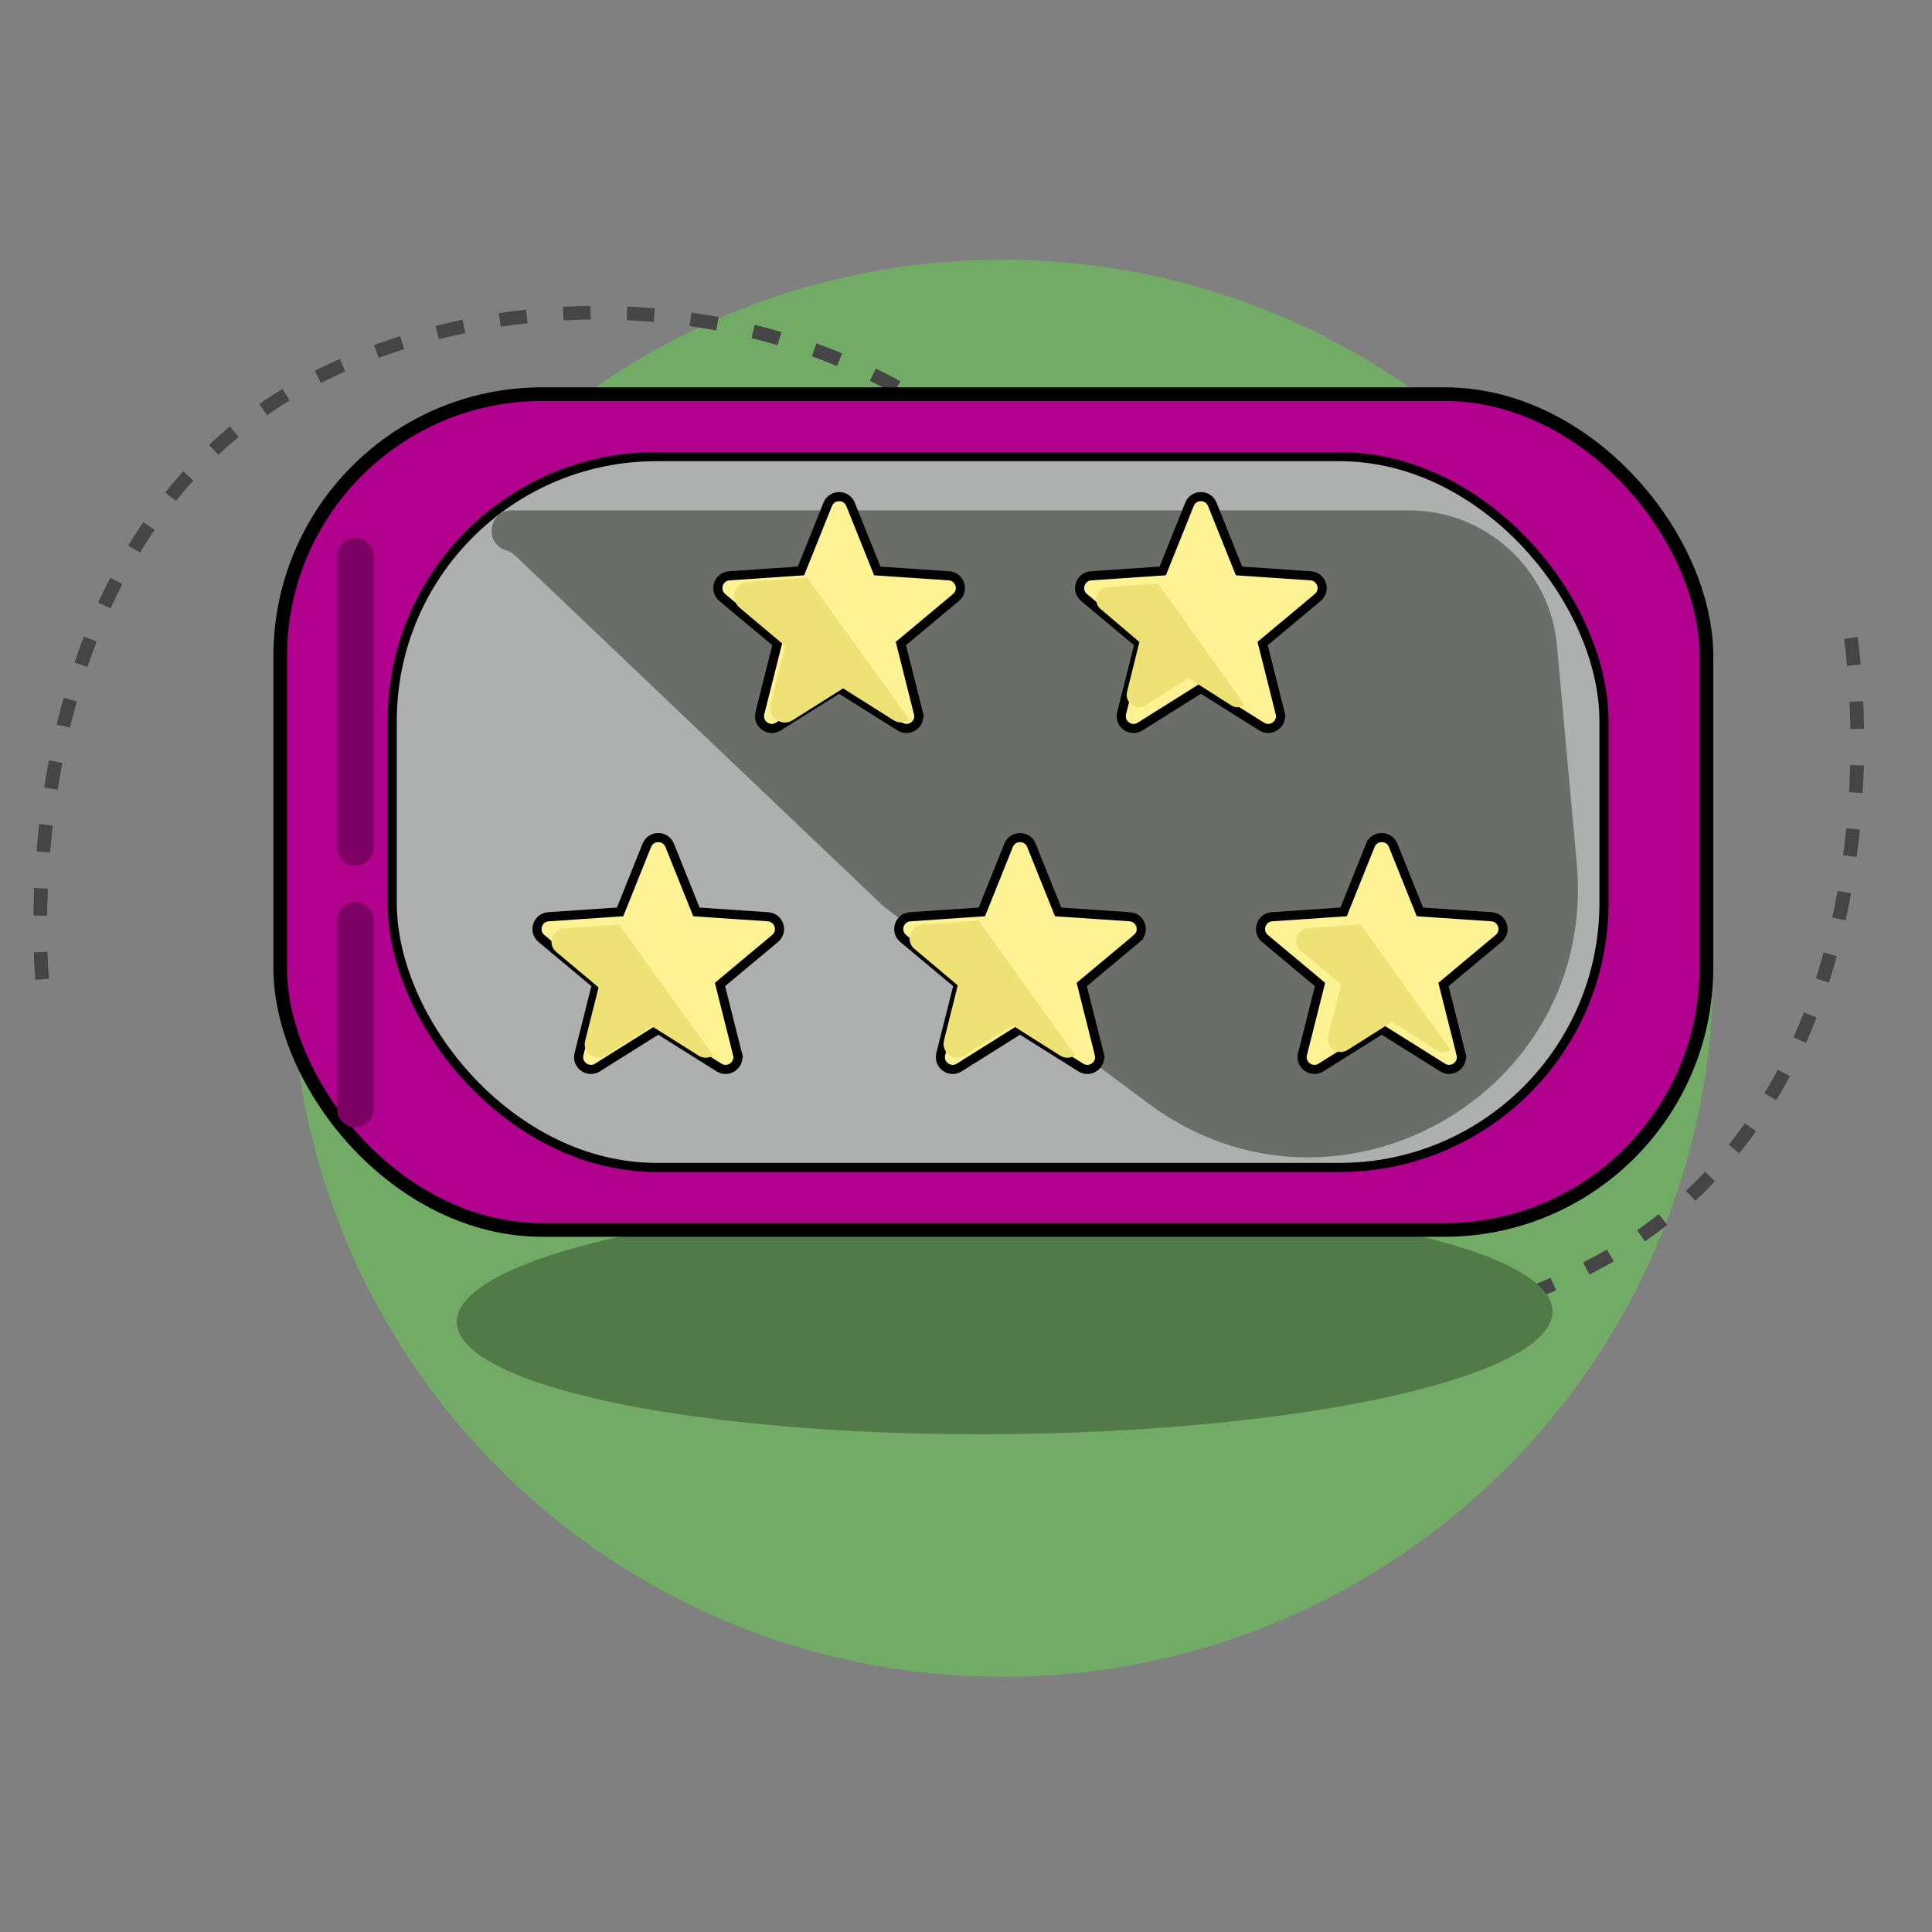
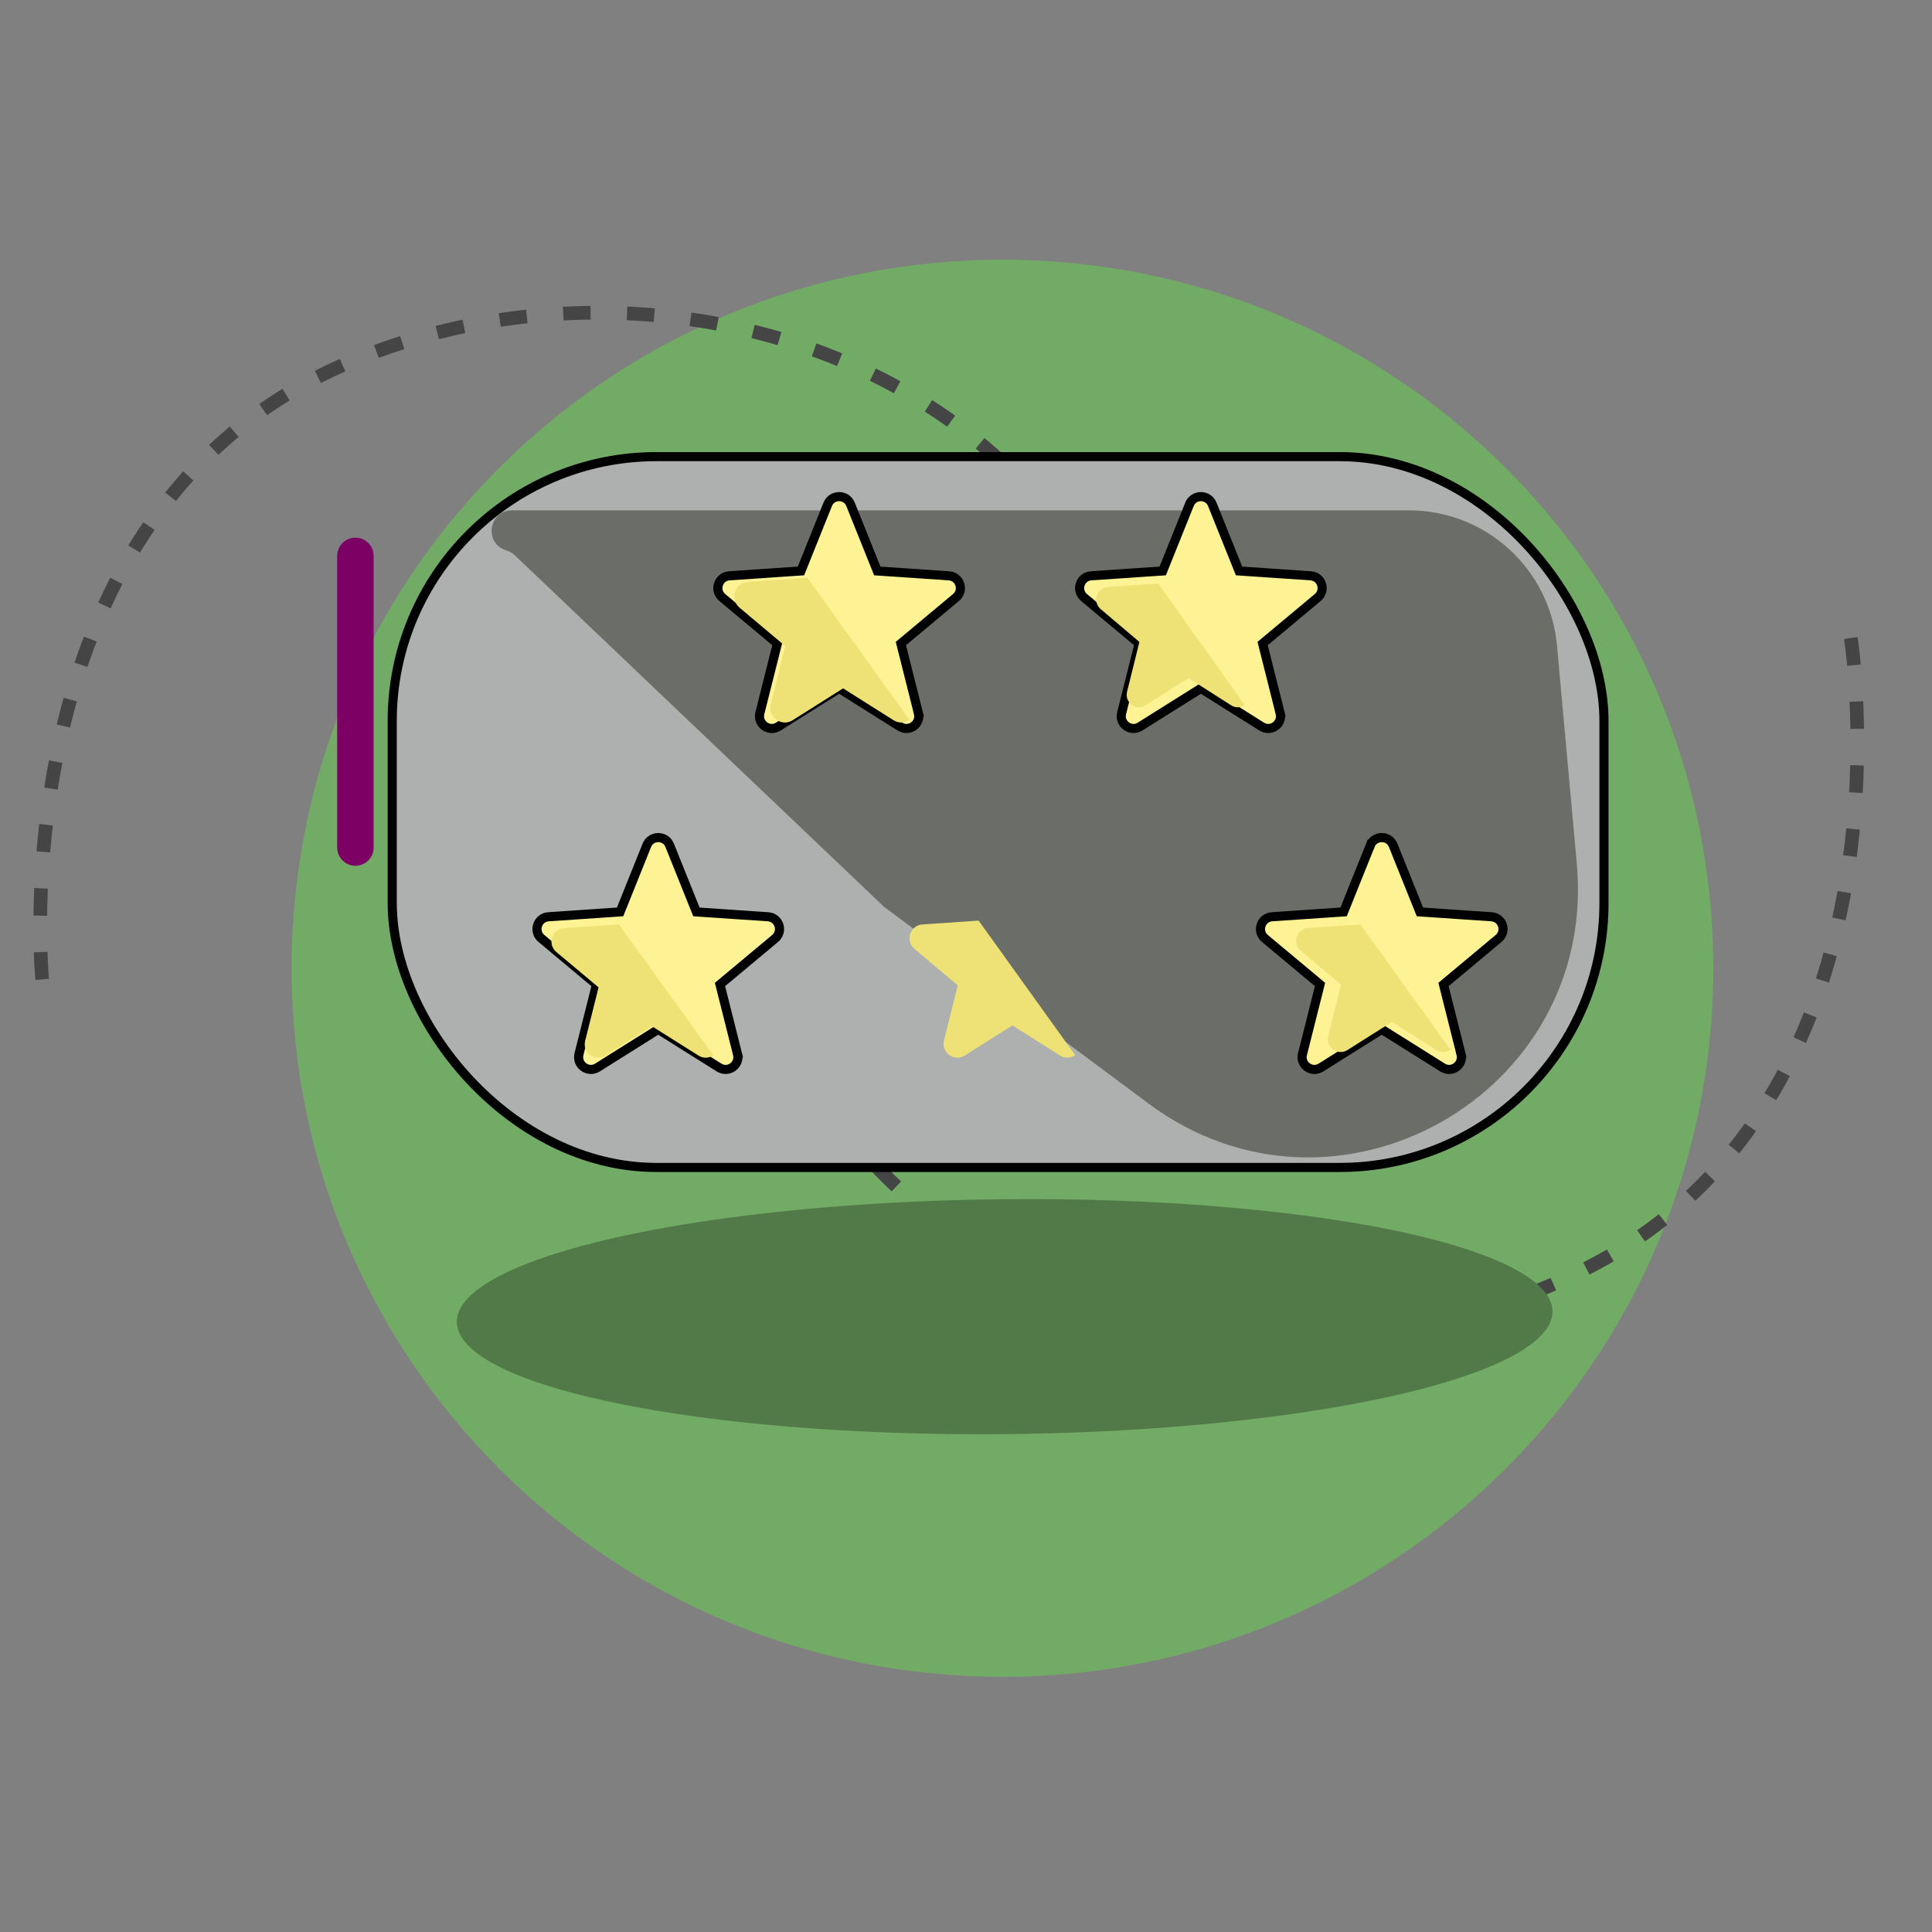
<svg xmlns="http://www.w3.org/2000/svg" width="424" height="424" viewBox="0 0 424 424" fill="none">
  <rect x="0" y="0" width="424" height="424" fill="#808080" stroke="none" />
  <path d="M376 212.5C376 298.38 306.156 368 220 368C133.844 368 64 298.38 64 212.5C64 126.62 133.844 57 220 57C306.156 57 376 126.62 376 212.5Z" fill="#72AB65" />
  <path d="M406.183 140.018C406.183 140.018 421.667 238.551 350.675 277.043C279.684 315.535 166.916 287.304 160.409 176.964" stroke="#454545" stroke-width="3" stroke-dasharray="6 8" />
  <path d="M9.262 214.933C9.262 214.933 -0.516 115.671 72.577 81.336C145.67 47.002 256.623 81.688 256.757 192.219" stroke="#454545" stroke-width="3" stroke-dasharray="6 8" />
  <ellipse cx="220.483" cy="288.958" rx="120.235" ry="25.778" transform="rotate(-0.563 220.483 288.958)" fill="#527A49" />
-   <rect x="61.5" y="86.5" width="313" height="183.423" rx="57.5" fill="#B2008E" stroke="black" stroke-width="3" />
  <rect x="86.079" y="100.212" width="265.931" height="156" rx="58" fill="#ADB0AE" stroke="black" stroke-width="2" />
  <path d="M111.131 120.792C106.152 119.339 107.201 112 112.388 112L309.215 112C326.084 112 340.169 124.863 341.697 141.663L346.047 189.522C350.666 240.321 293.001 272.647 252.075 242.202L194 199L112.968 121.85C112.449 121.356 111.819 120.993 111.131 120.792Z" fill="#6B6E68" />
-   <path d="M224.384 226.237L223.852 225.904L223.32 226.237L210.509 234.28C208.449 235.574 205.864 233.695 206.458 231.337L206.458 231.337L210.148 216.667L210.301 216.059L209.819 215.656L198.212 205.957C198.212 205.957 198.212 205.957 198.212 205.957C196.345 204.398 197.332 201.359 199.759 201.194C199.759 201.194 199.759 201.194 199.759 201.194L214.851 200.171L215.478 200.129L215.712 199.546L221.349 185.509L221.349 185.509C222.255 183.252 225.45 183.252 226.356 185.509L226.356 185.509L231.993 199.546L232.227 200.129L232.854 200.171L247.946 201.194C250.372 201.359 251.36 204.398 249.493 205.957L250.134 206.725L249.493 205.957L237.885 215.656L237.403 216.059L237.556 216.667L241.247 231.337L242.217 231.093L241.247 231.337C241.84 233.696 239.255 235.574 237.195 234.28L237.195 234.28L224.384 226.237Z" fill="#FDF394" stroke="black" stroke-width="2" />
  <path d="M200.698 208.258L210.188 216.248L207.171 228.332C206.506 230.996 209.402 233.116 211.71 231.656L222.184 225.03L232.657 231.656C233.785 232.37 235.049 232.22 235.974 231.577L214.77 202.037L202.432 202.88C199.713 203.066 198.606 206.497 200.698 208.258Z" fill="#EEE276" />
  <path d="M303.774 226.237L303.243 225.904L302.711 226.237L289.9 234.28C287.84 235.574 285.255 233.695 285.849 231.337L285.849 231.337L289.539 216.667L289.692 216.059L289.21 215.656L277.602 205.957C277.602 205.957 277.602 205.957 277.602 205.957C275.736 204.398 276.723 201.359 279.15 201.194L294.242 200.171L294.868 200.129L295.102 199.546L300.739 185.509L299.811 185.136L300.739 185.509C301.645 183.252 304.84 183.252 305.747 185.509L305.747 185.509L311.384 199.546L311.618 200.129L312.244 200.171L327.336 201.194C329.763 201.359 330.75 204.398 328.884 205.957C328.884 205.957 328.884 205.957 328.884 205.957L317.276 215.656L316.794 216.059L316.947 216.667L320.638 231.337L321.607 231.093L320.638 231.337C321.231 233.696 318.646 235.574 316.586 234.28L316.586 234.28L303.774 226.237Z" fill="#FDF394" stroke="black" stroke-width="2" />
  <path d="M285.475 208.662L294.31 216.097L291.501 227.342C290.882 229.821 293.579 231.794 295.728 230.435L305.479 224.27L315.23 230.435C316.28 231.099 317.457 230.96 318.317 230.362L298.576 202.873L287.089 203.658C284.557 203.831 283.527 207.024 285.475 208.662Z" fill="#EEE276" />
  <path d="M144.993 226.237L144.461 225.904L143.929 226.237L131.118 234.28C129.058 235.574 126.473 233.695 127.067 231.337L127.067 231.337L130.757 216.667L130.91 216.059L130.429 215.656L118.82 205.957C118.82 205.957 118.82 205.957 118.82 205.957C116.954 204.397 117.941 201.359 120.368 201.194C120.368 201.194 120.368 201.194 120.368 201.194L135.46 200.171L136.086 200.128L136.32 199.546L141.957 185.509L141.957 185.509C142.864 183.252 146.059 183.252 146.965 185.509L146.965 185.509L152.602 199.546L152.836 200.128L153.462 200.171L168.554 201.194C170.981 201.359 171.968 204.397 170.102 205.957C170.102 205.957 170.102 205.957 170.102 205.957L158.494 215.656L158.012 216.058L158.166 216.667L161.856 231.336L162.826 231.092L161.856 231.336C162.449 233.695 159.864 235.573 157.805 234.28L157.804 234.28L144.993 226.237Z" fill="#FDF394" stroke="black" stroke-width="2" />
  <path d="M122.091 208.921L131.362 216.689L128.415 228.438C127.765 231.027 130.595 233.089 132.85 231.669L143.083 225.228L153.315 231.669C154.417 232.363 155.652 232.217 156.556 231.592L135.839 202.873L123.785 203.693C121.128 203.873 120.048 207.21 122.091 208.921Z" fill="#EEE276" />
  <path d="M264.079 151.411L263.547 151.077L263.016 151.411L250.205 159.454C248.145 160.747 245.56 158.869 246.153 156.51L246.153 156.51L249.844 141.841L249.997 141.232L249.515 140.829L237.907 131.131C237.907 131.131 237.907 131.131 237.907 131.131C236.041 129.571 237.028 126.532 239.455 126.368L254.546 125.344L255.173 125.302L255.407 124.719L261.044 110.682L261.044 110.682C261.95 108.425 265.145 108.425 266.052 110.682L266.052 110.682L271.689 124.719L271.923 125.302L272.549 125.344L287.641 126.368C290.068 126.532 291.055 129.571 289.189 131.131C289.189 131.131 289.189 131.131 289.189 131.131L277.581 140.829L277.099 141.232L277.252 141.841L280.942 156.51L281.912 156.266L280.942 156.51C281.536 158.869 278.951 160.747 276.891 159.454L276.891 159.454L264.079 151.411Z" fill="#FDF394" stroke="black" stroke-width="2" />
  <path d="M241.548 133.669L250.056 140.882L247.351 151.792C246.755 154.196 249.352 156.111 251.421 154.792L260.811 148.811L270.201 154.792C271.212 155.437 272.346 155.301 273.175 154.721L254.164 128.053L243.103 128.814C240.665 128.982 239.673 132.08 241.548 133.669Z" fill="#EEE276" />
  <path d="M184.688 151.411L184.156 151.077L183.624 151.411L170.814 159.454C168.753 160.747 166.169 158.869 166.762 156.51L166.762 156.51L170.452 141.841L170.606 141.232L170.124 140.829L158.516 131.131C158.516 131.131 158.516 131.131 158.516 131.131C156.649 129.571 157.637 126.532 160.064 126.368C160.064 126.368 160.064 126.368 160.064 126.368L175.156 125.344L175.782 125.302L176.016 124.719L181.653 110.682L181.653 110.682C182.559 108.425 185.754 108.425 186.661 110.682L186.661 110.682L192.298 124.719L192.532 125.302L193.158 125.344L208.25 126.368C210.677 126.532 211.664 129.571 209.798 131.131C209.798 131.131 209.798 131.131 209.798 131.131L198.19 140.829L197.708 141.232L197.861 141.841L201.552 156.51L202.521 156.266L201.552 156.51C202.145 158.869 199.56 160.747 197.5 159.454L197.5 159.454L184.688 151.411Z" fill="#FDF394" stroke="black" stroke-width="2" />
  <path d="M162.306 133.365L172.341 141.799L169.15 154.555C168.447 157.366 171.51 159.605 173.951 158.063L185.026 151.07L196.101 158.063C197.294 158.817 198.631 158.658 199.608 157.98L177.186 126.799L164.139 127.689C161.264 127.885 160.094 131.507 162.306 133.365Z" fill="#EEE276" />
  <path d="M78 122V186" stroke="#7D0064" stroke-width="8" stroke-linecap="round" />
-   <path d="M78 202L78 243.381" stroke="#7D0064" stroke-width="8" stroke-linecap="round" />
</svg>